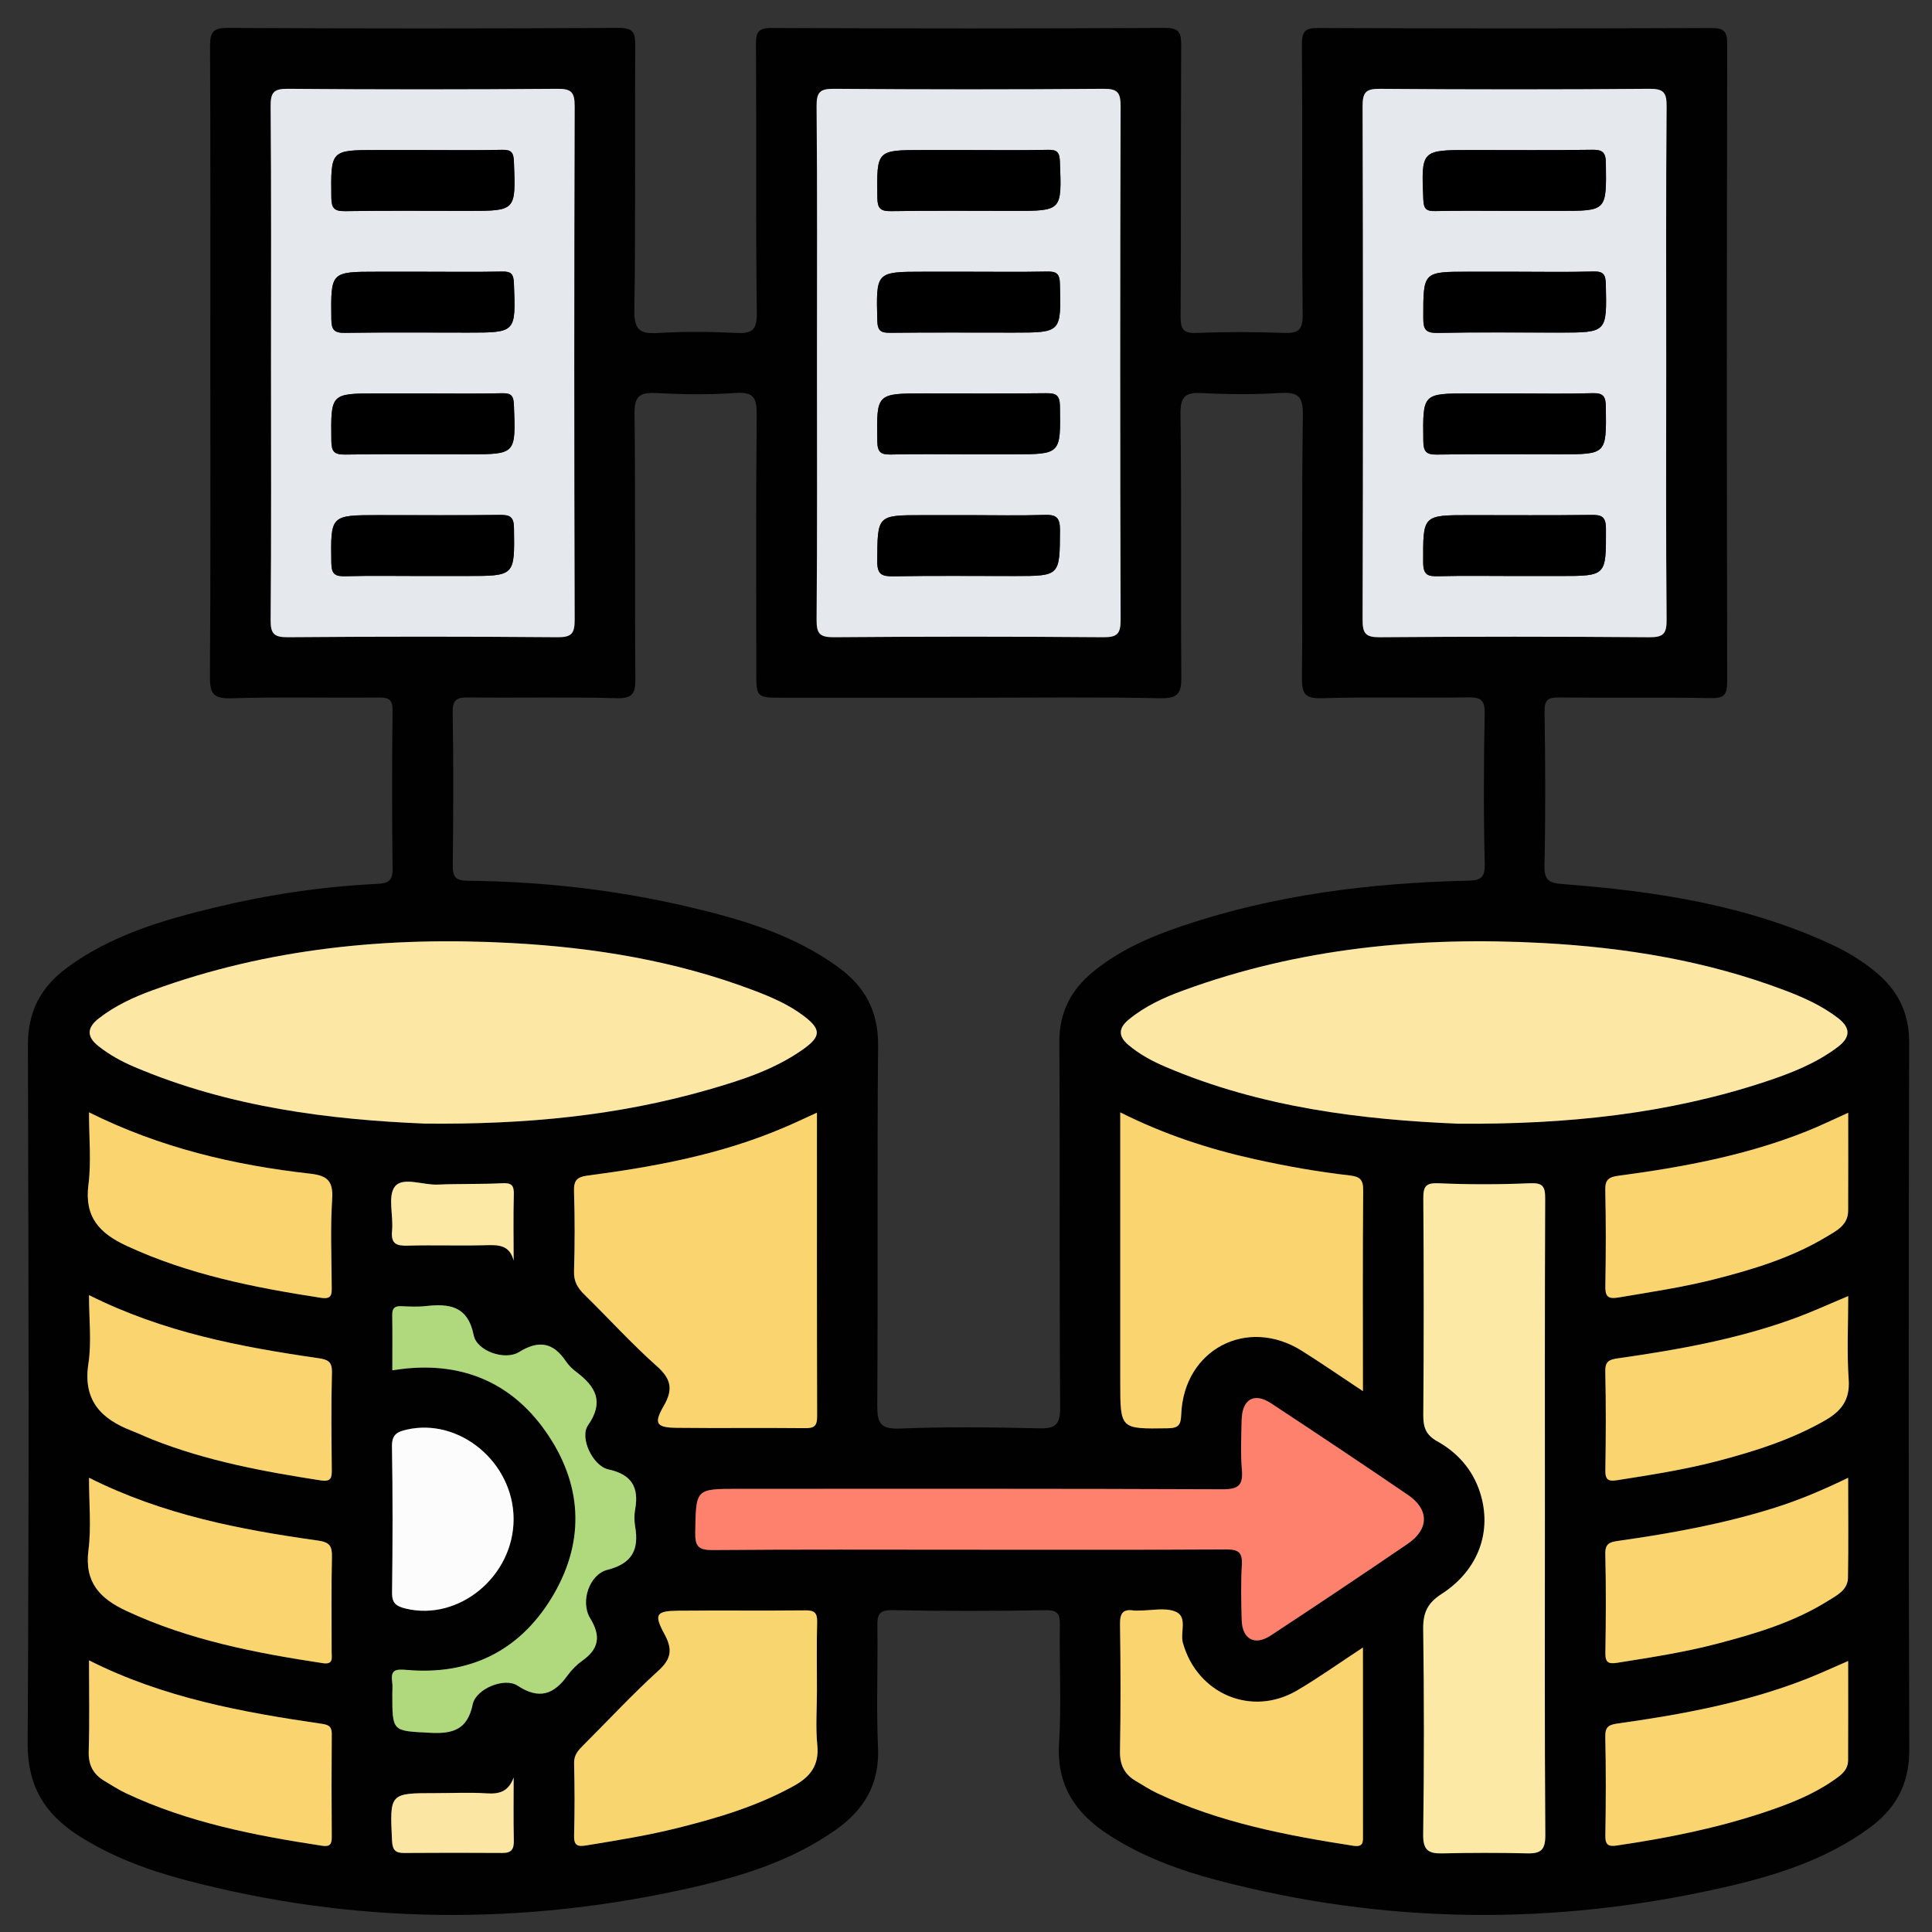
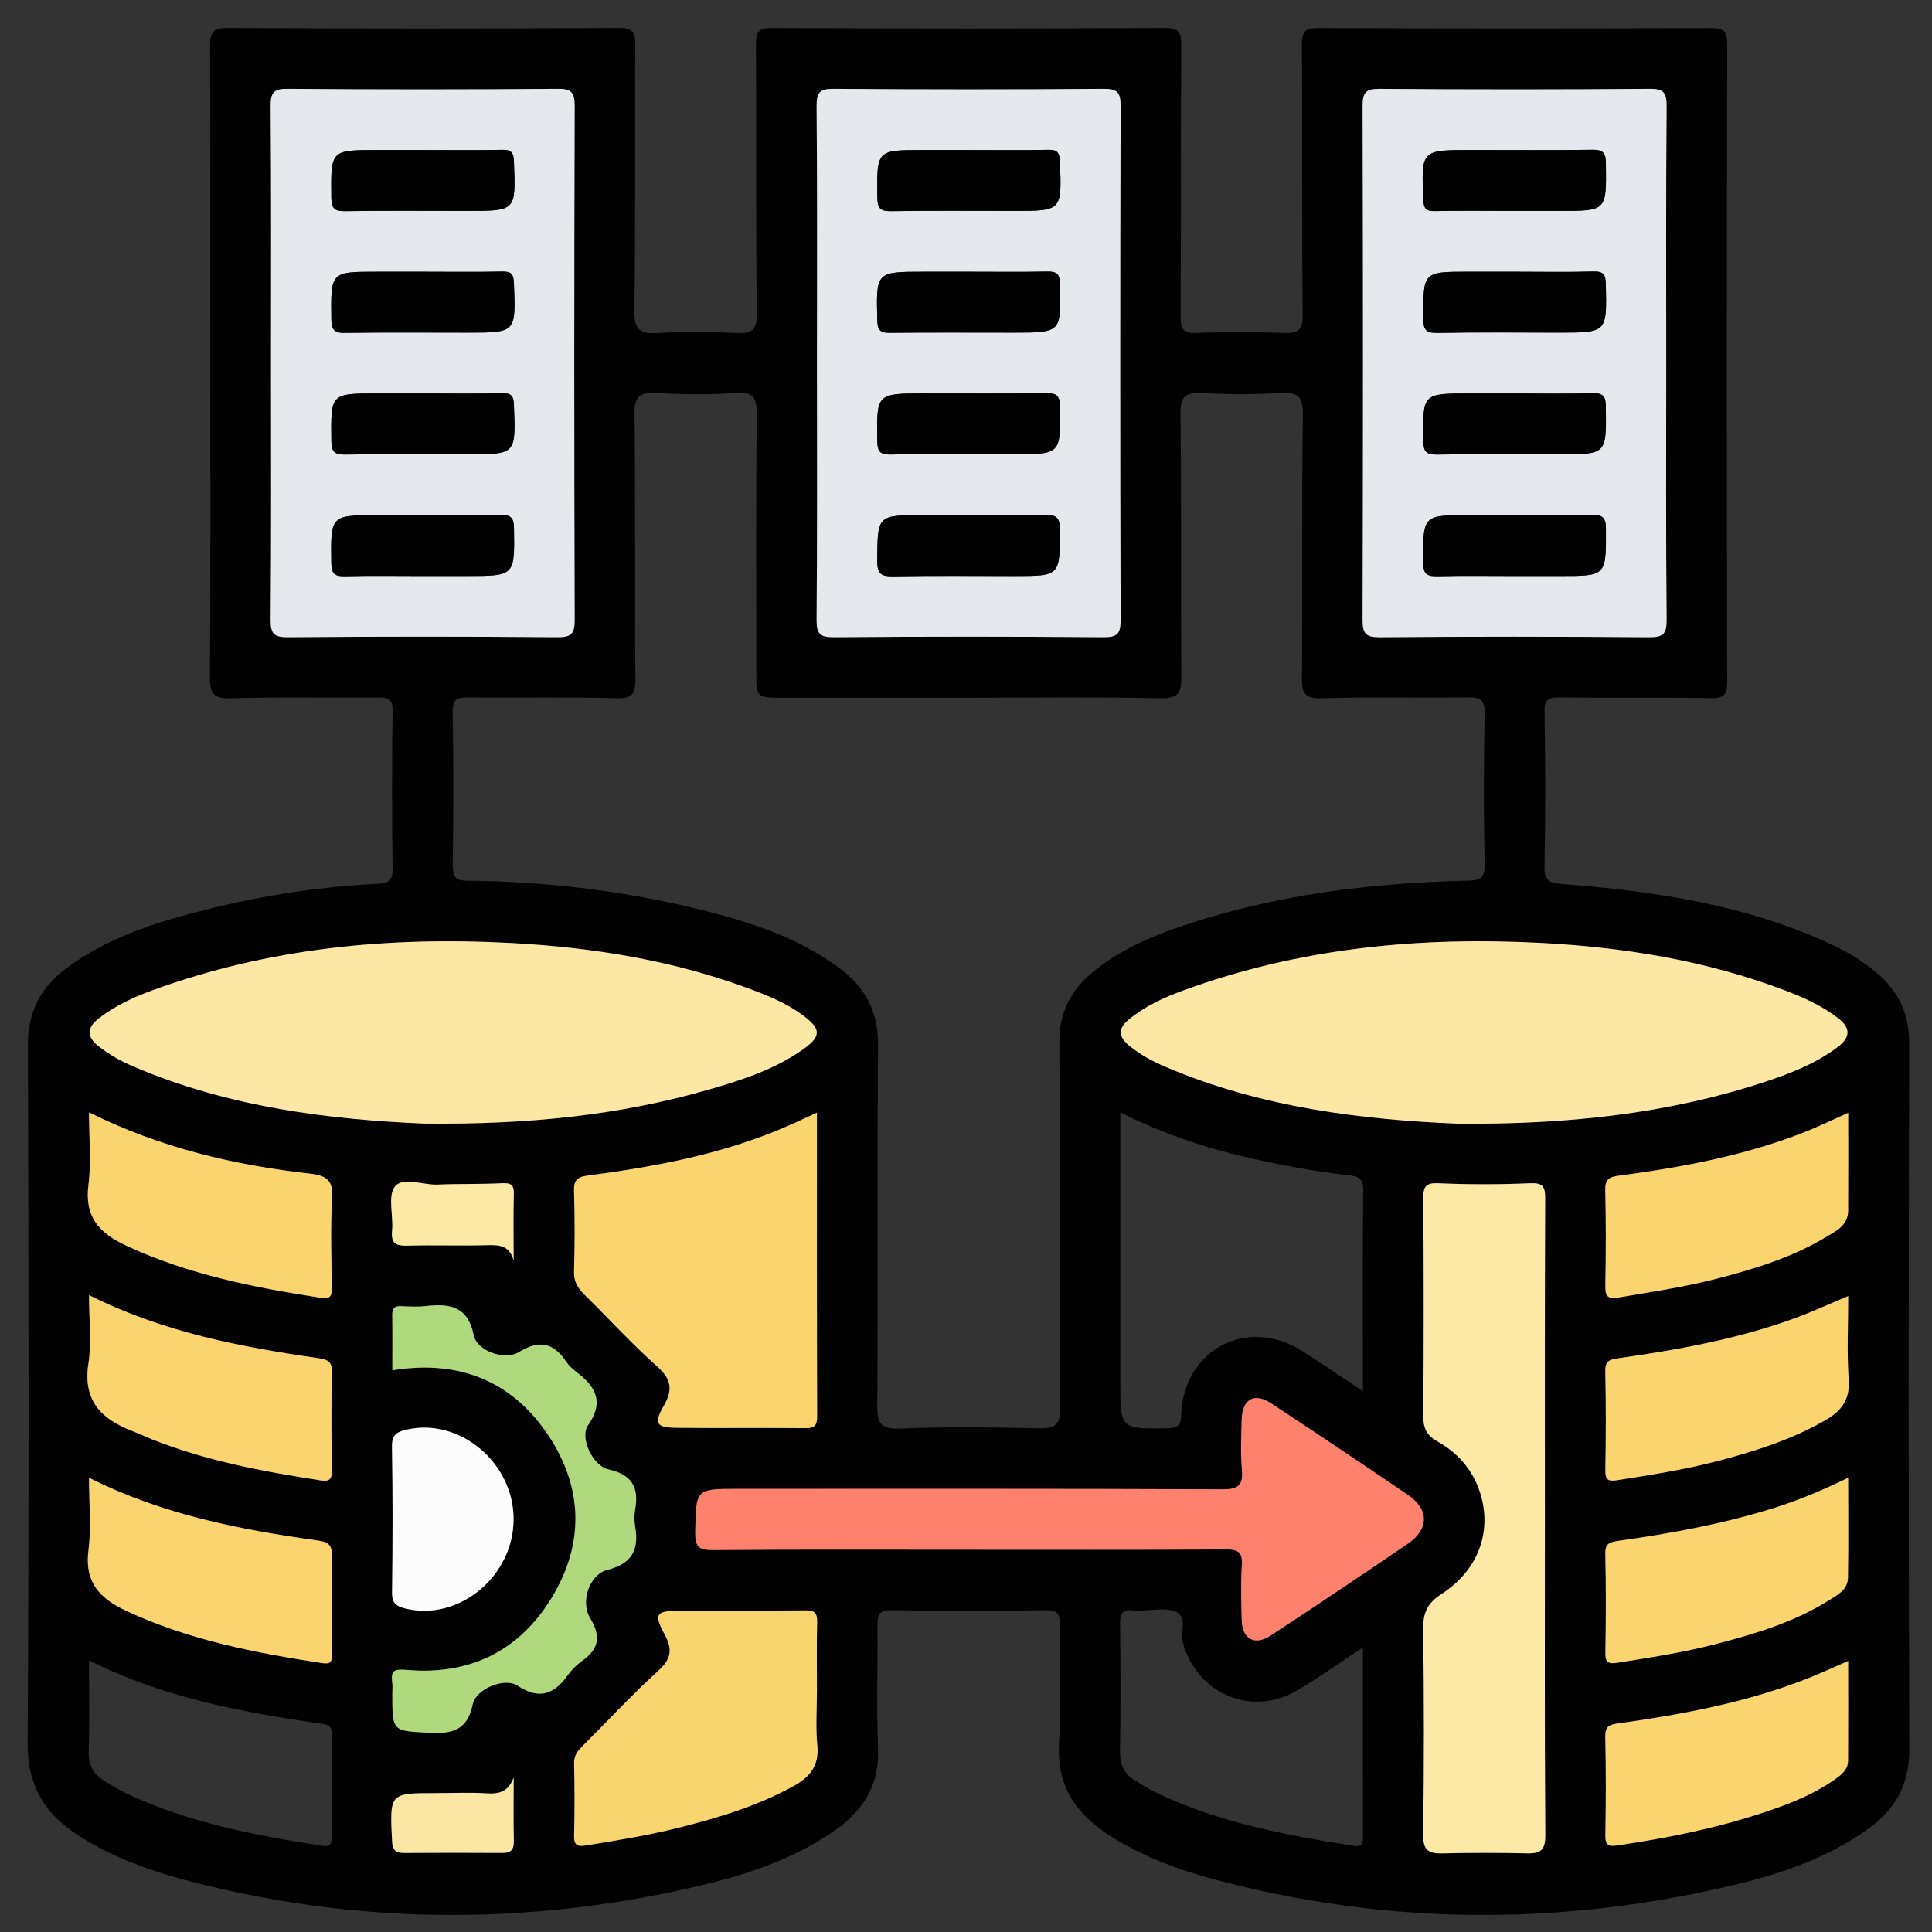
<svg xmlns="http://www.w3.org/2000/svg" version="1.1" id="Layer_1" x="0px" y="0px" width="85px" height="85px" viewBox="0 0 85 85" xml:space="preserve">
  <rect x="0" y="0" width="85" height="85" fill="#333333" stroke="none" />
  <g id="Layer_1_1_" display="none">
    <path display="inline" fill="#030303" d="M42.807,4.472c11.269,0,22.541,0.083,33.808-0.04c4.668-0.05,8.201,3.523,8.171,8.15   c-0.093,14.03-0.03,28.062-0.036,42.092c-0.001,3.911-2.402,6.93-6.115,7.725c-0.722,0.156-1.455,0.145-2.188,0.145   c-6.227,0.003-12.452,0.01-18.68-0.011c-0.635-0.003-0.882,0.114-0.861,0.821c0.055,1.886,0.041,3.774,0.005,5.662   c-0.011,0.575,0.123,0.764,0.731,0.756c2.535-0.035,5.072-0.043,7.606-0.002c2.024,0.033,3.799,0.73,5.179,2.269   c0.86,0.957,1.315,2.081,1.313,3.38c-0.003,1.268,0.003,2.536-0.001,3.805c-0.004,1.284-0.434,1.723-1.721,1.723   c-10.113,0.003-20.229,0-30.343,0c-7.945,0-15.89,0.002-23.835,0c-1.569,0-1.926-0.359-1.928-1.938c0-0.986,0-1.973,0-2.959   c0-3.25,1.911-5.523,5.111-6.137c1.094-0.208,2.189-0.146,3.286-0.152c1.888-0.013,3.776-0.037,5.662,0.014   c0.662,0.021,0.786-0.191,0.773-0.801c-0.04-1.859-0.05-3.722,0.003-5.578c0.021-0.731-0.233-0.865-0.905-0.863   c-6.311,0.023-12.622,0.006-18.933,0.018c-3.29,0.008-5.734-1.385-7.253-4.318c-0.511-0.987-0.75-2.061-0.75-3.174   c-0.003-14.37-0.021-28.738,0.01-43.106c0.009-4.264,3.414-7.468,7.826-7.472C20.098,4.464,31.452,4.472,42.807,4.472z    M74.936,42.17c-1.028,0.671-1.494,1.51-0.854,2.717c0.128,0.24,0.154,0.535,0.217,0.807c0.08,0.351,0.286,0.531,0.649,0.523   c1.06,0.271,2.118,0.547,3.18,0.819c1.106,0.296,2.214,0.595,3.322,0.888c0.353,0.094,0.618,0.137,0.601-0.416   c-0.041-1.316-0.031-2.638-0.002-3.955c0.01-0.432-0.166-0.585-0.546-0.673c-1.116-0.26-2.226-0.543-3.338-0.817   c-0.531-0.146-1.083-0.241-1.589-0.447C75.837,41.315,75.316,41.498,74.936,42.17z M80.848,39.854   c0.037,0.02,0.075,0.039,0.114,0.058c-0.017-0.042-0.034-0.083-0.051-0.125c-0.06-0.124-0.103-0.262-0.183-0.37   c-2.58-3.447-7.889-3.564-10.852-0.207c-0.59,0.668-1.182,0.963-2.061,0.733c-5.573-1.457-11.15-2.902-16.729-4.34   c-0.768-0.198-1.188-0.633-1.341-1.429c-0.646-3.31-3.31-5.64-6.655-5.796c-1.201-0.056-2.37,0.157-3.539,0.887   c1.757,0.452,3.354,0.897,4.968,1.264c0.906,0.206,1.41,0.689,1.625,1.59c0.287,1.202,0.631,2.391,0.98,3.577   c0.182,0.612,0.033,1.105-0.393,1.543c-0.941,0.97-1.887,1.936-2.826,2.907c-0.477,0.493-1.017,0.624-1.689,0.435   c-1.353-0.379-2.715-0.724-4.083-1.045c-0.324-0.076-0.655-0.3-1.094-0.127c0.127,0.184,0.211,0.325,0.315,0.45   c2.805,3.407,7.819,3.493,10.793,0.141c0.645-0.726,1.271-0.942,2.22-0.69c5.403,1.437,10.815,2.847,16.239,4.209   c1.007,0.254,1.539,0.721,1.733,1.756c0.356,1.889,1.433,3.345,3.024,4.401c2.127,1.416,5.152,1.554,6.932,0.337   c-0.248-0.279-0.609-0.269-0.923-0.353c-1.356-0.362-2.718-0.711-4.084-1.038c-0.698-0.168-1.144-0.551-1.333-1.251   c-0.338-1.247-0.7-2.488-1.039-3.735c-0.191-0.706-0.05-1.314,0.503-1.846c0.833-0.799,1.657-1.611,2.425-2.471   c0.641-0.716,1.328-0.907,2.258-0.643C77.672,39.123,79.232,39.597,80.848,39.854z M71.443,52.832   c-0.848-0.587-1.752-0.85-2.815-0.828c-3.257,0.059-6.517,0.061-9.772-0.003c-0.922-0.019-1.551,0.265-2.023,1.006   c-0.657,0.611-1.38,0.72-2.145,0.233c-1.453-0.924-2.764-0.811-4.408-0.139c-1.754,0.717-2.855,1.61-3.25,3.439   c-0.166,0.773-0.735,1.168-1.543,1.168c-1.771,0.002-3.543,0.002-5.315,0c-0.764-0.001-1.273-0.366-1.532-1.085   c-0.114-0.317-0.284-0.62-0.35-0.944c-0.254-1.253-0.949-2.021-2.247-2.209c-0.243-0.035-0.501-0.137-0.697-0.283   c-1.479-1.104-2.923-0.855-4.375,0.054c-0.766,0.479-1.487,0.379-2.144-0.234c-0.472-0.745-1.102-1.046-2.026-1.006   c-1.852,0.08-3.709,0.021-5.564,0.024c-4.58,0.009-9.161,0.021-13.741,0.031c-1.038-0.231-1.361-0.591-1.361-1.595   C6.129,37.644,6.128,24.824,6.136,12.005c0-1.399,0.862-2.254,2.25-2.313C8.583,9.683,8.78,9.688,8.977,9.688   c22.568,0,45.134,0,67.705,0c0.281,0,0.563-0.004,0.844,0.021c1.107,0.103,1.912,0.931,1.99,2.044   c0.02,0.281,0.01,0.563,0.01,0.845c0,7.241,0,14.481,0.007,21.722c0,0.31-0.146,0.677,0.284,0.877   c0.785,0.365,1.439,0.938,2.221,1.531c0-0.281,0-0.44,0-0.6c0-7.974,0.008-15.947-0.004-23.92c-0.004-2.98-2.066-5.029-5.059-5.03   c-22.767-0.006-45.531-0.006-68.295,0C5.654,7.181,3.618,9.25,3.61,12.293c-0.008,3.156-0.002,6.311-0.002,9.467   c0,10.96,0.006,21.92-0.006,32.879c-0.002,1.518,0.449,2.82,1.55,3.873c1.112,1.066,2.479,1.317,3.97,1.316   c22.455-0.014,44.911-0.01,67.366-0.01c0.31,0,0.619-0.004,0.93-0.021c2.211-0.108,4.032-1.612,4.475-3.794   c0.342-1.684,0.078-3.395,0.15-5.234C78.824,53.631,75.311,54.195,71.443,52.832z M74.945,34.031   c0.308,0.015,0.627-0.016,0.922,0.054c0.855,0.204,0.976-0.165,0.972-0.946c-0.034-6.354-0.019-12.709-0.019-19.064   c0-1.797,0-1.797-1.872-1.635c-0.169-0.015-0.335-0.044-0.503-0.044c-21.631-0.002-43.263,0.001-64.895-0.016   c-0.608,0-0.729,0.175-0.728,0.75c0.017,11.802,0.02,23.604-0.006,35.405c-0.001,0.705,0.233,0.802,0.849,0.799   c4.844-0.021,9.689-0.012,14.534-0.012c0.269,0,0.537,0,0.967,0c-0.768-0.805-0.59-1.563-0.155-2.262   c0.853-1.365,0.727-2.57,0.132-4.112c-0.715-1.852-1.674-3.013-3.592-3.436c-0.753-0.166-1.068-0.736-1.059-1.518   c0.021-1.662,0.005-3.323,0.006-4.985c0.001-1.238,0.155-1.615,1.328-1.917c1.692-0.437,2.481-1.452,3.196-3.057   c0.773-1.735,0.805-3.118-0.13-4.655c-0.489-0.804-0.248-1.476,0.405-2.103c1.138-1.091,2.236-2.224,3.353-3.339   c0.917-0.916,1.249-1.059,2.363-0.427c1.477,0.838,2.726,0.743,4.346,0.105c1.782-0.702,2.845-1.629,3.262-3.439   c0.199-0.863,0.836-1.189,1.712-1.175c1.548,0.027,3.098,0.007,4.646,0.007c1.457,0,1.775,0.124,2.166,1.48   c0.442,1.54,1.338,2.305,2.832,2.987c1.822,0.833,3.311,0.928,4.961-0.115c0.65-0.41,1.287-0.222,1.828,0.331   c0.905,0.927,1.825,1.839,2.748,2.75c1.911,1.888,1.873,1.699,0.727,4.084c-0.419,0.874-0.572,1.615,0.011,2.481   c0.37,0.548,0.657,1.205,0.782,1.852c0.205,1.044,0.806,1.515,1.768,1.842c2.661,0.903,2.346,0.848,2.357,3.405   c0.004,0.758-0.247,1.707,0.113,2.224c0.392,0.564,1.433,0.473,2.18,0.703c0.025,0.008,0.053,0.018,0.079,0.028   c0.323,0.131,0.569,0.053,0.825-0.2C70.182,35.062,72.412,34.192,74.945,34.031z M28.872,35.802   c-0.384-7.415,5.85-14.176,13.27-14.392c7.521-0.219,13.526,4.876,14.538,12.356c0.051,0.375,0.184,0.542,0.524,0.628   c1.553,0.393,3.104,0.795,4.653,1.2c0.383,0.1,0.592,0.101,0.604-0.429c0.043-1.681,0.069-1.681-1.526-2.302   c-0.262-0.102-0.518-0.222-0.785-0.305c-0.649-0.203-1.035-0.629-1.196-1.291c-0.392-1.594-1.022-3.091-1.874-4.496   c-0.318-0.524-0.33-1.057-0.063-1.607c0.172-0.354,0.321-0.717,0.481-1.077c0.563-1.26,0.565-1.263-0.406-2.227   c-0.558-0.555-1.046-1.376-1.714-1.571c-0.721-0.211-1.49,0.494-2.225,0.823c-0.687,0.308-1.271,0.292-1.907-0.106   c-1.101-0.689-2.274-1.287-3.54-1.542c-1.326-0.268-2.115-0.93-2.391-2.239c-0.034-0.162-0.146-0.31-0.176-0.472   c-0.168-0.87-0.664-1.171-1.549-1.069c-0.859,0.099-1.88-0.213-2.564,0.152c-0.661,0.354-0.703,1.461-1.011,2.238   c-0.252,0.637-0.655,1.001-1.322,1.157c-0.987,0.23-1.962,0.541-2.853,1.019c-2.883,1.548-1.911,1.406-5.009,0.099   c-0.406-0.171-0.671-0.167-0.946,0.18c-0.173,0.219-0.398,0.397-0.594,0.6c-0.548,0.563-1.422,1.067-1.547,1.714   c-0.124,0.638,0.483,1.436,0.82,2.14c0.334,0.699,0.313,1.323-0.105,1.989c-0.673,1.076-1.271,2.223-1.501,3.464   c-0.261,1.414-1.067,2.091-2.37,2.493c-1.407,0.433-1.39,0.504-1.383,1.952c0.004,0.787-0.25,1.764,0.121,2.307   c0.369,0.541,1.362,0.688,2.107,0.931c0.758,0.247,1.151,0.742,1.317,1.491c0.232,1.047,0.506,2.131,1.123,2.981   c1.118,1.539,1.053,2.987,0.071,4.498c-0.367,0.563-0.319,1.021,0.257,1.407c0.137,0.093,0.237,0.24,0.362,0.354   c0.6,0.545,1.05,1.491,1.784,1.58c0.679,0.082,1.458-0.48,2.158-0.828c0.678-0.338,1.277-0.304,1.906,0.101   c0.806,0.519,1.659,1.056,2.582,1.216c2.109,0.361,3.345,1.505,3.743,3.588c0.078,0.408,0.328,0.521,0.729,0.51   c0.816-0.027,1.639-0.058,2.449,0.006c0.662,0.054,0.958-0.209,1.131-0.813c0.16-0.564,0.438-1.096,0.633-1.65   c0.193-0.556,0.562-0.904,1.122-1.039c1.653-0.396,3.199-1.055,4.654-1.927c0.474-0.282,0.938-0.295,1.451-0.103   c0.853,0.322,1.704,1.193,2.526,0.896c0.791-0.285,1.316-1.265,2.019-1.869c0.511-0.438,0.573-0.812,0.278-1.425   c-0.369-0.772-1.064-1.556-0.85-2.415c0.225-0.895-0.206-0.964-0.798-1.089c-0.304-0.063-0.619-0.103-0.899-0.224   c-0.558-0.242-0.869-0.075-1.246,0.408c-2.629,3.394-6.104,5.32-10.394,5.502C35.58,49.609,29.284,43.768,28.872,35.802z    M42.837,78.238c7.856,0,15.714,0.005,23.572-0.008c0.858-0.002,2.01,0.379,2.493-0.174c0.424-0.483,0.103-1.607,0.137-2.447   c0.041-0.998-0.413-1.729-1.189-2.289c-0.901-0.65-1.928-0.862-3.025-0.862c-14.672,0.005-29.345,0.004-44.017,0.004   c-0.226,0-0.451-0.002-0.675,0.017c-2.325,0.191-3.51,1.459-3.51,3.748c0,0.338,0.051,0.687-0.01,1.012   c-0.168,0.904,0.253,1.021,1.05,1.019C26.053,78.229,34.445,78.238,42.837,78.238z M42.756,69.755   c3.547,0,7.096-0.009,10.645,0.011c0.548,0.002,0.801-0.092,0.787-0.729c-0.043-1.913-0.039-3.83-0.004-5.743   c0.012-0.62-0.238-0.761-0.791-0.76c-7.098,0.01-14.192,0.011-21.29-0.004c-0.522,0-0.676,0.166-0.669,0.679   c0.025,1.942,0.036,3.886-0.005,5.828c-0.012,0.616,0.199,0.735,0.767,0.731C35.717,69.743,39.237,69.755,42.756,69.755z    M51.479,42.481c-0.918-0.495-1.564-0.34-2.375,0.355c-5.365,4.607-13.638,2.094-15.63-4.689c-0.187-0.637-0.344-1.272,0.176-1.829   c0.523-0.561,1.155-0.438,1.806-0.269c2.121,0.552,4.249,1.08,6.369,1.632c0.311,0.081,0.543,0.148,0.837-0.112   c1.762-1.557,1.749-1.543,1.166-3.745c-0.151-0.574-0.442-0.801-0.995-0.934c-2.103-0.508-4.196-1.057-6.287-1.612   c-1.507-0.4-1.809-1.489-0.745-2.606c4.949-5.192,13.729-3.345,16.173,3.403c0.074,0.211,0.139,0.427,0.207,0.641   c0.246,0.746,0.992,0.717,1.473,0.663c0.434-0.049,0.105-0.634,0.017-0.957c-1.271-4.605-5.249-7.93-9.894-8.291   c-4.81-0.374-9.317,2.3-11.229,6.659c-1.946,4.435-0.879,9.558,2.675,12.853C39.92,48.001,47.711,47.467,51.479,42.481z    M60.552,49.271c2.269,0,4.388,0,6.589,0c-0.58-0.953-1.072-1.862-1.317-2.875c-0.068-0.282-0.271-0.342-0.482-0.396   c-1.711-0.445-3.426-0.873-5.133-1.327c-0.515-0.136-0.563,0.084-0.403,0.468c0.283,0.672,0.577,1.338,0.896,1.994   C61.05,47.855,61.2,48.557,60.552,49.271z" />
    <path display="inline" fill="#D7EBFD" d="M74.945,34.031c-2.533,0.161-4.766,1.03-6.59,2.832c-0.256,0.253-0.502,0.332-0.824,0.2   c-0.026-0.011-0.053-0.02-0.079-0.028c-0.747-0.23-1.788-0.139-2.181-0.703c-0.359-0.518-0.108-1.466-0.112-2.224   c-0.013-2.558,0.304-2.502-2.357-3.405c-0.962-0.327-1.563-0.798-1.768-1.842c-0.125-0.647-0.412-1.304-0.782-1.852   c-0.583-0.867-0.43-1.607-0.011-2.481c1.147-2.385,1.186-2.196-0.728-4.084c-0.922-0.91-1.842-1.823-2.746-2.75   c-0.543-0.553-1.179-0.741-1.828-0.331c-1.651,1.042-3.14,0.947-4.961,0.115c-1.494-0.682-2.391-1.447-2.834-2.987   c-0.39-1.356-0.707-1.479-2.164-1.48c-1.551,0-3.1,0.021-4.647-0.007c-0.876-0.015-1.513,0.312-1.712,1.175   c-0.417,1.81-1.48,2.737-3.262,3.439c-1.62,0.638-2.869,0.733-4.346-0.105c-1.115-0.632-1.446-0.489-2.363,0.427   c-1.116,1.115-2.214,2.248-3.353,3.339c-0.653,0.627-0.895,1.298-0.405,2.103c0.935,1.538,0.903,2.92,0.13,4.655   c-0.714,1.604-1.503,2.62-3.196,3.057c-1.173,0.303-1.327,0.679-1.328,1.917c-0.001,1.662,0.014,3.324-0.006,4.985   c-0.009,0.782,0.305,1.352,1.059,1.518c1.918,0.422,2.877,1.584,3.592,3.436c0.595,1.542,0.721,2.747-0.132,4.112   c-0.435,0.697-0.613,1.457,0.155,2.262c-0.43,0-0.698,0-0.967,0c-4.844,0-9.689-0.012-14.534,0.012   c-0.616,0.003-0.85-0.094-0.849-0.799C8.843,36.733,8.84,24.931,8.823,13.129c0-0.575,0.12-0.75,0.728-0.75   c21.631,0.017,43.264,0.014,64.895,0.016c0.168,0,0.334,0.029,0.503,0.044C74.947,19.637,74.945,26.834,74.945,34.031z" />
    <path display="inline" fill="#E8EBED" d="M28.825,53.007c0.657,0.613,1.378,0.714,2.144,0.234c1.452-0.909,2.897-1.157,4.375-0.054   c0.196,0.146,0.455,0.248,0.697,0.283c1.298,0.188,1.993,0.956,2.247,2.209c0.065,0.324,0.236,0.627,0.35,0.944   c0.259,0.719,0.768,1.084,1.532,1.085c1.771,0.002,3.543,0.002,5.314,0c0.809,0,1.379-0.395,1.545-1.168   c0.394-1.829,1.494-2.723,3.248-3.439c1.646-0.672,2.957-0.785,4.408,0.139c0.766,0.484,1.487,0.378,2.146-0.233   c4.573,0.004,9.146,0.007,13.721,0.015c0.315,0,0.614-0.035,0.892-0.188c3.867,1.364,7.382,0.799,10.6-2.062   c-0.072,1.842,0.189,3.552-0.15,5.234c-0.441,2.182-2.264,3.686-4.475,3.794c-0.311,0.017-0.62,0.021-0.93,0.021   c-22.455,0-44.911-0.004-67.366,0.01c-1.49,0.001-2.858-0.25-3.97-1.316c-1.101-1.054-1.552-2.357-1.55-3.873   C3.615,43.68,3.608,32.72,3.608,21.76c0-3.156-0.006-6.311,0.002-9.467C3.618,9.25,5.654,7.181,8.678,7.18   c22.765-0.006,45.53-0.006,68.294,0c2.992,0,5.055,2.05,5.06,5.03c0.012,7.974,0.004,15.947,0.004,23.92c0,0.159,0,0.318,0,0.6   c-0.78-0.593-1.435-1.166-2.22-1.531c-0.432-0.2-0.285-0.567-0.285-0.877c-0.008-7.241-0.006-14.481-0.006-21.722   c0-0.282,0.009-0.564-0.012-0.845c-0.076-1.114-0.882-1.942-1.988-2.044c-0.28-0.026-0.563-0.021-0.846-0.021   c-22.568-0.001-45.136-0.001-67.704,0c-0.197,0-0.395-0.005-0.592,0.003c-1.388,0.059-2.249,0.914-2.25,2.313   C6.128,24.824,6.129,37.644,6.133,50.463c0,1.004,0.324,1.362,1.361,1.596c-0.106,0.771,0.311,0.967,0.993,0.965   C15.267,53.011,22.046,53.011,28.825,53.007z" />
    <path display="inline" fill="#FBDD75" d="M28.872,35.802c0.413,7.966,6.708,13.808,14.671,13.474   c4.289-0.18,7.766-2.107,10.395-5.5c0.375-0.484,0.688-0.651,1.246-0.409c0.279,0.12,0.596,0.161,0.898,0.224   c0.592,0.125,1.021,0.194,0.798,1.09c-0.216,0.858,0.479,1.641,0.851,2.414c0.295,0.613,0.23,0.985-0.279,1.426   c-0.701,0.604-1.227,1.584-2.02,1.869c-0.822,0.295-1.674-0.576-2.525-0.897c-0.514-0.192-0.979-0.181-1.451,0.103   c-1.455,0.872-3.001,1.53-4.654,1.928c-0.563,0.135-0.929,0.482-1.121,1.037c-0.195,0.557-0.474,1.086-0.634,1.651   c-0.173,0.604-0.469,0.866-1.131,0.813c-0.812-0.063-1.633-0.035-2.449-0.008c-0.4,0.014-0.651-0.101-0.729-0.509   c-0.398-2.083-1.634-3.226-3.743-3.588c-0.923-0.16-1.776-0.696-2.582-1.216c-0.629-0.403-1.228-0.438-1.906-0.102   c-0.7,0.349-1.479,0.91-2.158,0.83c-0.734-0.09-1.184-1.035-1.784-1.58c-0.125-0.113-0.225-0.262-0.362-0.354   c-0.576-0.386-0.625-0.843-0.257-1.407c0.982-1.511,1.046-2.959-0.071-4.498c-0.617-0.851-0.891-1.934-1.123-2.981   c-0.166-0.749-0.559-1.244-1.317-1.491c-0.745-0.243-1.738-0.39-2.107-0.931c-0.371-0.543-0.116-1.521-0.121-2.307   c-0.007-1.448-0.024-1.519,1.383-1.952c1.303-0.402,2.109-1.079,2.37-2.493c0.23-1.242,0.828-2.389,1.501-3.464   c0.418-0.666,0.44-1.29,0.105-1.989c-0.337-0.704-0.944-1.502-0.82-2.14c0.125-0.647,0.999-1.151,1.547-1.714   c0.196-0.202,0.421-0.38,0.594-0.6c0.275-0.347,0.54-0.351,0.946-0.18c3.098,1.307,2.126,1.449,5.009-0.099   c0.891-0.478,1.866-0.789,2.853-1.019c0.667-0.155,1.07-0.52,1.322-1.157c0.308-0.777,0.35-1.885,1.011-2.238   c0.684-0.366,1.705-0.054,2.564-0.152c0.886-0.102,1.38,0.2,1.55,1.069c0.029,0.163,0.141,0.31,0.174,0.472   c0.275,1.309,1.064,1.971,2.392,2.239c1.265,0.255,2.44,0.853,3.54,1.542c0.636,0.398,1.222,0.414,1.906,0.106   c0.733-0.329,1.505-1.034,2.226-0.823c0.668,0.195,1.156,1.016,1.714,1.571c0.973,0.964,0.969,0.967,0.406,2.227   c-0.16,0.359-0.311,0.723-0.482,1.077c-0.268,0.551-0.256,1.083,0.063,1.607c0.851,1.404,1.481,2.901,1.874,4.496   c0.16,0.662,0.547,1.087,1.197,1.291c0.268,0.083,0.522,0.203,0.785,0.305c1.596,0.622,1.568,0.621,1.525,2.302   c-0.014,0.53-0.223,0.529-0.605,0.429c-1.549-0.404-3.101-0.807-4.652-1.2c-0.342-0.086-0.475-0.253-0.525-0.628   c-1.011-7.48-7.016-12.575-14.537-12.356C34.722,21.625,28.488,28.387,28.872,35.802z" />
    <path display="inline" fill="#EBEEF0" d="M42.837,78.238c-8.393,0-16.785-0.012-25.177,0.018c-0.797,0.002-1.218-0.113-1.05-1.018   c0.061-0.326,0.01-0.674,0.01-1.012c0-2.289,1.186-3.558,3.51-3.748c0.224-0.02,0.45-0.018,0.675-0.018   c14.672,0,29.345,0.001,44.017-0.004c1.099,0,2.123,0.212,3.025,0.863c0.776,0.56,1.23,1.289,1.189,2.287   c-0.034,0.841,0.287,1.965-0.137,2.447c-0.483,0.553-1.635,0.172-2.493,0.174C58.552,78.243,50.693,78.238,42.837,78.238z" />
    <path display="inline" fill="#817481" d="M80.846,39.855c-1.611-0.258-3.174-0.732-4.738-1.177   c-0.93-0.264-1.616-0.073-2.258,0.643c-0.768,0.86-1.592,1.672-2.425,2.471c-0.553,0.531-0.694,1.14-0.503,1.845   c0.339,1.248,0.701,2.489,1.039,3.736c0.189,0.7,0.635,1.083,1.333,1.251c1.366,0.327,2.728,0.676,4.084,1.038   c0.313,0.084,0.675,0.072,0.923,0.352c-1.779,1.219-4.805,1.08-6.932-0.336c-1.594-1.058-2.668-2.514-3.023-4.4   c-0.195-1.036-0.729-1.504-1.734-1.756c-5.424-1.364-10.836-2.773-16.239-4.21c-0.947-0.252-1.575-0.036-2.22,0.69   c-2.975,3.351-7.988,3.267-10.793-0.141c-0.104-0.125-0.188-0.266-0.315-0.45c0.438-0.173,0.77,0.052,1.094,0.127   c1.368,0.321,2.731,0.666,4.083,1.045c0.673,0.189,1.212,0.058,1.689-0.435c0.939-0.971,1.885-1.937,2.826-2.907   c0.426-0.438,0.572-0.932,0.393-1.543c-0.352-1.186-0.693-2.375-0.98-3.577c-0.215-0.901-0.719-1.385-1.625-1.59   c-1.614-0.367-3.21-0.812-4.968-1.264c1.169-0.73,2.338-0.943,3.539-0.887c3.346,0.157,6.012,2.487,6.655,5.796   c0.153,0.795,0.573,1.23,1.341,1.429c5.577,1.438,11.154,2.883,16.729,4.34c0.879,0.23,1.471-0.064,2.061-0.733   c2.963-3.358,8.271-3.24,10.852,0.207c0.08,0.108,0.123,0.246,0.183,0.37C80.891,39.81,80.867,39.832,80.846,39.855z" />
    <path display="inline" fill="#A499A4" d="M42.756,69.755c-3.52,0-7.04-0.012-10.56,0.013c-0.568,0.004-0.779-0.115-0.767-0.73   c0.041-1.941,0.03-3.887,0.005-5.828c-0.006-0.514,0.147-0.68,0.669-0.678c7.096,0.014,14.192,0.013,21.29,0.003   c0.553-0.001,0.803,0.14,0.791,0.76c-0.035,1.913-0.039,3.83,0.004,5.743c0.014,0.638-0.239,0.73-0.787,0.729   C49.854,69.746,46.305,69.755,42.756,69.755z" />
    <path display="inline" fill="#E7E9EB" d="M51.479,42.481c-3.768,4.985-11.559,5.52-16.257,1.162   c-3.554-3.295-4.621-8.417-2.675-12.854c1.912-4.359,6.421-7.033,11.229-6.659c4.645,0.361,8.623,3.686,9.894,8.291   c0.09,0.322,0.417,0.908-0.017,0.957c-0.479,0.054-1.227,0.083-1.473-0.663c-0.068-0.213-0.133-0.43-0.207-0.641   c-2.443-6.748-11.225-8.595-16.173-3.403c-1.064,1.117-0.762,2.207,0.745,2.606c2.091,0.555,4.184,1.104,6.287,1.612   c0.552,0.133,0.843,0.36,0.995,0.934c0.583,2.202,0.596,2.188-1.166,3.745c-0.294,0.26-0.526,0.193-0.837,0.112   c-2.121-0.553-4.248-1.081-6.369-1.632c-0.65-0.169-1.283-0.292-1.806,0.269c-0.52,0.556-0.363,1.191-0.176,1.829   c1.993,6.784,10.265,9.297,15.63,4.689C49.913,42.141,50.561,41.986,51.479,42.481z" />
    <path display="inline" fill="#C3E1FE" d="M74.945,34.031c0-7.197,0.002-14.394,0.003-21.591c1.872-0.162,1.872-0.162,1.872,1.635   c0,6.355-0.016,12.71,0.019,19.064c0.004,0.781-0.114,1.149-0.972,0.946C75.572,34.015,75.253,34.046,74.945,34.031z" />
    <path display="inline" fill="#D4E8FA" d="M60.552,49.271c0.648-0.715,0.498-1.416,0.147-2.138   c-0.318-0.655-0.612-1.323-0.896-1.995c-0.16-0.383-0.109-0.603,0.403-0.467c1.707,0.454,3.422,0.883,5.133,1.327   c0.212,0.056,0.414,0.114,0.481,0.397c0.246,1.012,0.738,1.922,1.318,2.875C64.939,49.271,62.82,49.271,60.552,49.271z" />
    <path display="inline" fill="#D2E4F3" d="M28.825,53.007c-6.779,0.004-13.559,0.004-20.338,0.017   c-0.683,0.002-1.099-0.194-0.993-0.965c4.58-0.012,9.161-0.023,13.741-0.033c1.855-0.004,3.712,0.057,5.564-0.023   C27.724,51.961,28.353,52.262,28.825,53.007z" />
    <path display="inline" fill="#E6E9EC" d="M78.164,42.063c1.111,0.274,2.223,0.557,3.338,0.817c0.38,0.088,0.557,0.242,0.546,0.673   c-0.03,1.317-0.039,2.639,0.002,3.955c0.019,0.553-0.248,0.51-0.601,0.416c-1.108-0.293-2.215-0.592-3.322-0.888   C78.141,45.379,78.15,43.721,78.164,42.063z" />
    <path display="inline" fill="#C2DFFB" d="M78.164,42.063c-0.014,1.658-0.023,3.315-0.037,4.974c-1.061-0.273-2.12-0.547-3.18-0.819   c-0.004-1.35-0.008-2.698-0.012-4.047c0.381-0.673,0.9-0.855,1.64-0.554C77.081,41.822,77.633,41.918,78.164,42.063z" />
    <path display="inline" fill="#D2E4F3" d="M71.443,52.832c-0.277,0.154-0.576,0.189-0.893,0.188   c-4.574-0.008-9.146-0.01-13.721-0.014c0.473-0.742,1.102-1.023,2.023-1.006c3.256,0.063,6.517,0.063,9.772,0.003   C69.691,51.982,70.598,52.245,71.443,52.832z" />
    <path display="inline" fill="#D3E6F8" d="M74.936,42.17c0.004,1.35,0.008,2.698,0.013,4.047c-0.363,0.008-0.569-0.174-0.649-0.523   c-0.063-0.271-0.089-0.565-0.217-0.807C73.441,43.682,73.906,42.841,74.936,42.17z" />
-     <path display="inline" fill="#817481" d="M80.911,39.788c0.017,0.042,0.034,0.083,0.051,0.125c-0.039-0.02-0.077-0.039-0.114-0.058   C80.867,39.832,80.891,39.81,80.911,39.788z" />
  </g>
  <path fill-rule="evenodd" clip-rule="evenodd" fill="#010101" d="M9.253,15.953c0-4.63,0.01-9.259-0.012-13.888  C9.239,1.46,9.325,1.222,10.024,1.227c5.726,0.033,11.453,0.032,17.179,0c0.663-0.004,0.75,0.206,0.746,0.792  c-0.026,3.877,0.021,7.753-0.04,11.629c-0.014,0.89,0.261,1.049,1.051,1.002c1.135-0.068,2.28-0.059,3.417-0.002  c0.691,0.035,0.929-0.099,0.919-0.876c-0.05-3.931-0.011-7.864-0.037-11.796c-0.003-0.56,0.095-0.748,0.706-0.746  c5.755,0.026,11.51,0.03,17.264-0.003c0.68-0.004,0.741,0.227,0.738,0.799c-0.022,3.96,0,7.919-0.025,11.879  c-0.003,0.562,0.099,0.77,0.709,0.744c1.276-0.053,2.559-0.049,3.835-0.002c0.626,0.023,0.832-0.116,0.825-0.797  c-0.037-3.959-0.006-7.92-0.032-11.88c-0.003-0.567,0.111-0.741,0.713-0.739c5.754,0.025,11.509,0.024,17.264,0.002  c0.566-0.003,0.736,0.111,0.735,0.714c-0.021,9.342-0.021,18.685-0.002,28.027c0.001,0.568-0.108,0.75-0.712,0.74  c-2.223-0.041-4.447-0.001-6.671-0.028c-0.498-0.006-0.659,0.094-0.651,0.631c0.034,2.258,0.044,4.519-0.004,6.776  c-0.013,0.655,0.224,0.759,0.798,0.803c4.082,0.31,8.104,0.919,11.866,2.673c0.684,0.318,1.32,0.71,1.901,1.19  c0.974,0.804,1.484,1.792,1.479,3.113c-0.024,10.373-0.028,20.748,0.005,31.121c0.004,1.492-0.587,2.565-1.73,3.411  c-1.92,1.417-4.148,2.111-6.423,2.631c-7.472,1.705-14.932,1.634-22.351-0.329c-1.636-0.434-3.223-1.022-4.666-1.945  c-1.489-0.953-2.354-2.185-2.236-4.07c0.108-1.722,0.007-3.458,0.034-5.186c0.008-0.485-0.072-0.671-0.621-0.661  c-2.25,0.036-4.502,0.041-6.754-0.003c-0.597-0.01-0.659,0.218-0.652,0.715c0.025,1.785-0.05,3.572,0.028,5.354  c0.07,1.601-0.626,2.724-1.862,3.597c-1.897,1.339-4.07,2.023-6.291,2.53c-7.472,1.702-14.932,1.633-22.351-0.33  c-1.635-0.434-3.222-1.022-4.666-1.945c-1.49-0.952-2.254-2.188-2.243-4.068c0.062-10.234,0.045-20.47,0.011-30.704  c-0.005-1.49,0.574-2.567,1.72-3.413c1.945-1.434,4.209-2.095,6.504-2.65c2.352-0.568,4.742-0.924,7.161-1.041  c0.483-0.024,0.667-0.144,0.66-0.674c-0.031-2.314-0.029-4.629-0.001-6.943c0.006-0.501-0.169-0.583-0.615-0.579  c-2.168,0.021-4.337-0.034-6.504,0.032c-0.8,0.024-0.92-0.246-0.916-0.963C9.269,25.155,9.253,20.554,9.253,15.953z M42.635,30.697  c-2.724,0-5.448,0-8.172,0c-1.189,0-1.189,0-1.189-1.152c0-3.764-0.018-7.529,0.017-11.292c0.006-0.715-0.109-1.02-0.916-0.963  c-1.162,0.082-2.335,0.063-3.5,0.005c-0.719-0.037-0.97,0.119-0.959,0.918c0.048,3.875,0.005,7.752,0.038,11.627  c0.005,0.663-0.104,0.896-0.833,0.877c-2.167-0.058-4.336-0.006-6.504-0.032c-0.512-0.006-0.711,0.084-0.701,0.665  c0.038,2.229,0.031,4.461,0.004,6.692c-0.006,0.517,0.093,0.702,0.664,0.708c3.286,0.032,6.54,0.4,9.742,1.155  c2.327,0.549,4.615,1.223,6.583,2.669c1.146,0.844,1.736,1.923,1.723,3.413c-0.046,5.27-0.001,10.54-0.036,15.811  c-0.005,0.787,0.108,1.09,1,1.053c2.026-0.085,4.059-0.057,6.086-0.011c0.717,0.018,0.967-0.118,0.961-0.917  c-0.043-5.355-0.003-10.709-0.036-16.063c-0.01-1.319,0.511-2.309,1.487-3.108c1.179-0.966,2.553-1.555,3.979-2.034  c4.04-1.356,8.218-1.869,12.454-1.971c0.565-0.014,0.813-0.066,0.796-0.749c-0.056-2.202-0.045-4.405-0.004-6.608  c0.012-0.616-0.189-0.716-0.745-0.708c-2.14,0.033-4.281-0.03-6.42,0.037c-0.779,0.025-0.879-0.235-0.874-0.922  c0.033-3.847-0.015-7.697,0.04-11.544c0.013-0.843-0.235-1.009-1.005-0.962c-1.136,0.07-2.28,0.061-3.417,0.003  c-0.717-0.037-0.972,0.114-0.961,0.917c0.049,3.848,0.004,7.696,0.037,11.544c0.007,0.717-0.114,0.98-0.915,0.964  C48.251,30.661,45.442,30.697,42.635,30.697z M11.923,15.973c0,3.765,0.017,7.528-0.017,11.291c-0.006,0.629,0.15,0.776,0.771,0.771  c3.946-0.031,7.893-0.032,11.839,0c0.63,0.005,0.768-0.157,0.766-0.775c-0.023-7.527-0.024-15.055,0-22.583  c0.002-0.628-0.15-0.776-0.771-0.77c-3.946,0.031-7.893,0.032-11.839,0c-0.63-0.006-0.771,0.156-0.766,0.775  C11.939,8.445,11.923,12.21,11.923,15.973z M35.943,15.886c0,3.792,0.016,7.583-0.016,11.374c-0.005,0.621,0.137,0.781,0.766,0.775  c3.946-0.033,7.894-0.032,11.839,0c0.622,0.005,0.772-0.144,0.77-0.771c-0.023-7.527-0.023-15.055,0-22.583  c0.002-0.619-0.137-0.78-0.766-0.774c-3.946,0.033-7.893,0.032-11.838,0c-0.622-0.006-0.777,0.143-0.771,0.771  C35.96,8.414,35.943,12.15,35.943,15.886z M73.307,16.057c0-3.791-0.015-7.583,0.016-11.375c0.005-0.619-0.135-0.782-0.766-0.776  c-3.945,0.034-7.892,0.033-11.839,0.001c-0.619-0.005-0.772,0.142-0.771,0.77c0.024,7.527,0.023,15.055,0,22.582  c-0.001,0.619,0.135,0.781,0.766,0.776c3.945-0.033,7.894-0.032,11.839,0c0.62,0.005,0.776-0.141,0.771-0.771  C73.289,23.529,73.307,19.793,73.307,16.057z M18.683,49.433c4.479,0.048,8.524-0.353,12.477-1.49  c1.465-0.422,2.921-0.888,4.183-1.785c0.789-0.56,0.784-0.881,0.024-1.456c-0.669-0.509-1.436-0.837-2.213-1.131  c-3.433-1.301-7.009-1.885-10.651-2.081c-5.395-0.292-10.695,0.215-15.81,2.085c-0.834,0.305-1.638,0.68-2.347,1.231  c-0.512,0.398-0.548,0.795-0.021,1.214c0.483,0.383,1.016,0.676,1.578,0.916C10.108,48.727,14.551,49.262,18.683,49.433z   M64.155,49.438c4.778,0.037,9.202-0.428,13.492-1.842c1.132-0.374,2.242-0.805,3.209-1.535c0.559-0.423,0.572-0.837,0.013-1.269  c-0.713-0.548-1.521-0.91-2.352-1.224c-3.432-1.301-7.01-1.884-10.651-2.08c-5.395-0.291-10.695,0.215-15.809,2.088  c-0.86,0.314-1.692,0.695-2.408,1.289c-0.439,0.365-0.454,0.726-0.01,1.102c0.492,0.417,1.053,0.718,1.641,0.969  C55.485,48.73,59.928,49.262,64.155,49.438z M67.969,66.771c0-4.684-0.008-9.367,0.012-14.049c0.003-0.541-0.119-0.69-0.684-0.664  c-1.331,0.057-2.668,0.059-3.999,0c-0.576-0.026-0.681,0.143-0.678,0.674c0.023,3.177,0.024,6.354-0.001,9.531  c-0.004,0.532,0.116,0.868,0.604,1.141c0.899,0.501,1.563,1.244,1.889,2.246c0.553,1.705-0.058,3.428-1.69,4.479  c-0.621,0.399-0.815,0.825-0.807,1.543c0.041,3.009,0.042,6.021-0.001,9.031c-0.01,0.686,0.222,0.852,0.839,0.837  c1.248-0.029,2.499-0.03,3.749-0.001c0.601,0.015,0.789-0.166,0.785-0.805C67.954,76.081,67.969,71.426,67.969,66.771z   M42.527,68.18c3.804,0,7.609,0.011,11.414-0.011c0.529-0.004,0.731,0.115,0.696,0.681c-0.049,0.806-0.03,1.616-0.007,2.424  c0.024,0.846,0.572,1.145,1.279,0.68c2.019-1.328,4.028-2.671,6.023-4.032c0.944-0.643,0.95-1.511,0.014-2.15  c-1.996-1.361-4.006-2.702-6.023-4.031c-0.747-0.491-1.274-0.181-1.295,0.735c-0.017,0.724-0.052,1.452,0.01,2.172  c0.059,0.683-0.132,0.878-0.845,0.875c-7.109-0.029-14.22-0.019-21.329-0.019c-1.872,0-1.843,0-1.876,1.915  c-0.011,0.621,0.146,0.782,0.774,0.777C35.083,68.163,38.805,68.18,42.527,68.18z M35.942,48.953  c-0.563,0.255-1.008,0.471-1.463,0.663c-2.754,1.175-5.667,1.717-8.61,2.103c-0.506,0.065-0.628,0.228-0.613,0.712  c0.037,1.17,0.035,2.342,0,3.509c-0.013,0.44,0.156,0.722,0.448,1.01c1.071,1.051,2.082,2.168,3.202,3.163  c0.637,0.567,0.711,1.029,0.294,1.747c-0.447,0.775-0.324,0.948,0.576,0.959c1.887,0.021,3.775-0.005,5.662,0.015  c0.399,0.005,0.514-0.115,0.513-0.515C35.938,57.894,35.942,53.466,35.942,48.953z M59.963,61.205c0-3.054-0.014-5.949,0.012-8.846  c0.005-0.482-0.17-0.597-0.598-0.646c-1.406-0.16-2.797-0.409-4.179-0.715c-2.028-0.448-3.988-1.093-5.91-2.058  c0,4.021,0,7.947,0,11.873c0,2.073,0,2.056,2.089,2.024c0.48-0.007,0.575-0.149,0.593-0.608c0.109-2.858,2.899-4.321,5.312-2.797  C58.145,59.977,58.984,60.557,59.963,61.205z M35.942,74.366c0-1.001-0.018-2.003,0.009-3.005c0.01-0.404-0.121-0.517-0.516-0.512  c-1.859,0.019-3.718-0.004-5.576,0.014c-0.998,0.009-1.101,0.154-0.624,1.034c0.358,0.657,0.311,1.082-0.272,1.609  c-1.151,1.045-2.209,2.189-3.311,3.288c-0.22,0.22-0.402,0.421-0.394,0.778c0.024,1.057,0.028,2.114,0,3.17  c-0.012,0.43,0.124,0.516,0.522,0.45c1.367-0.224,2.733-0.443,4.079-0.781c1.749-0.438,3.466-0.954,5.058-1.835  c0.719-0.396,1.128-0.897,1.042-1.79C35.881,75.986,35.942,75.175,35.942,74.366z M59.963,72.484  c-1.047,0.686-1.946,1.331-2.896,1.889c-2.012,1.18-4.396,0.146-5.023-2.087c-0.134-0.474,0.231-1.165-0.345-1.389  c-0.46-0.177-1.042-0.038-1.569-0.04c-0.083,0-0.168,0.012-0.25-0.001c-0.466-0.072-0.609,0.112-0.603,0.588  c0.026,1.866,0.033,3.733-0.002,5.601c-0.012,0.604,0.198,1.016,0.693,1.31c0.312,0.184,0.614,0.383,0.939,0.536  c2.739,1.292,5.675,1.858,8.639,2.316c0.456,0.069,0.419-0.186,0.419-0.479C59.962,78.029,59.963,75.33,59.963,72.484z   M17.261,60.287c0.197-0.025,0.306-0.042,0.416-0.055c2.74-0.328,4.941,0.649,6.455,2.931c1.539,2.318,1.58,4.793,0.119,7.168  c-1.439,2.34-3.624,3.38-6.355,3.141c-0.534-0.047-0.711,0.012-0.64,0.545c0.023,0.163,0.004,0.334,0.004,0.501  c0,1.696,0.003,1.631,1.66,1.72c1.019,0.055,1.649-0.144,1.878-1.255c0.14-0.677,1.393-1.2,1.972-0.819  c0.944,0.623,1.597,0.393,2.201-0.45c0.177-0.244,0.401-0.473,0.647-0.647c0.737-0.522,0.829-1.081,0.345-1.873  c-0.443-0.727-0.033-1.924,0.762-2.126c1.09-0.276,1.395-0.889,1.219-1.907c-0.042-0.244-0.044-0.507,0-0.75  c0.176-0.979-0.154-1.539-1.175-1.76c-0.687-0.148-1.28-1.396-0.899-1.94c0.718-1.028,0.344-1.697-0.498-2.336  c-0.176-0.134-0.348-0.291-0.469-0.473c-0.558-0.838-1.196-0.954-2.067-0.415c-0.622,0.386-1.855-0.043-1.995-0.739  c-0.258-1.296-1.074-1.398-2.114-1.283c-0.357,0.04-0.723,0.02-1.083,0.004c-0.289-0.013-0.391,0.102-0.387,0.389  C17.269,58.657,17.261,59.46,17.261,60.287z M81.311,65.017c-1.104,0.535-2.142,0.975-3.22,1.314  c-2.253,0.71-4.567,1.131-6.898,1.46c-0.378,0.055-0.578,0.117-0.566,0.582c0.034,1.444,0.027,2.893,0.003,4.34  c-0.008,0.432,0.13,0.504,0.526,0.441c1.478-0.234,2.956-0.461,4.404-0.842c1.688-0.443,3.361-0.942,4.859-1.879  c0.393-0.245,0.875-0.474,0.884-1.023C81.326,67.976,81.311,66.539,81.311,65.017z M81.314,57.022  c-0.818,0.342-1.543,0.676-2.289,0.952c-2.534,0.936-5.178,1.407-7.839,1.786c-0.385,0.054-0.571,0.128-0.561,0.584  c0.033,1.446,0.027,2.893,0.003,4.34c-0.008,0.437,0.143,0.498,0.531,0.437c1.45-0.229,2.902-0.453,4.324-0.82  c1.663-0.433,3.298-0.943,4.805-1.805c0.706-0.403,1.108-0.896,1.046-1.794C81.252,59.513,81.314,58.312,81.314,57.022z   M81.311,73.077c-0.682,0.295-1.279,0.574-1.892,0.813c-2.652,1.028-5.429,1.543-8.23,1.936c-0.386,0.053-0.573,0.128-0.563,0.585  c0.033,1.446,0.027,2.895,0.003,4.341c-0.008,0.437,0.143,0.5,0.53,0.441c2.223-0.327,4.421-0.77,6.553-1.488  c1.023-0.346,2.032-0.74,2.931-1.36c0.318-0.22,0.663-0.444,0.665-0.896C81.315,76.011,81.311,74.574,81.311,73.077z M3.916,65.015  c0,1.133,0.104,2.175-0.025,3.185c-0.182,1.422,0.502,2.129,1.675,2.677c2.748,1.28,5.672,1.847,8.633,2.295  c0.484,0.074,0.391-0.24,0.391-0.501c0.003-1.391-0.019-2.783,0.013-4.172c0.011-0.479-0.101-0.647-0.609-0.72  C10.564,67.296,7.172,66.649,3.916,65.015z M3.916,56.98c0,1.075,0.119,2.064-0.027,3.012c-0.247,1.615,0.55,2.431,1.896,2.954  c0.309,0.12,0.609,0.264,0.918,0.386c2.385,0.945,4.885,1.41,7.406,1.8c0.469,0.071,0.491-0.126,0.487-0.487  c-0.013-1.419-0.029-2.838,0.007-4.256c0.013-0.489-0.183-0.574-0.604-0.635C10.572,59.259,7.179,58.615,3.916,56.98z M3.916,73.049  c0,1.396,0.028,2.699-0.012,3.998c-0.02,0.607,0.201,1.015,0.695,1.309c0.309,0.184,0.612,0.383,0.937,0.536  c2.738,1.291,5.67,1.861,8.633,2.313c0.337,0.052,0.431-0.054,0.428-0.385c-0.013-1.502-0.012-3.006,0-4.51  c0.002-0.308-0.086-0.417-0.407-0.465C10.682,75.333,7.203,74.706,3.916,73.049z M3.916,48.939c0,1.137,0.104,2.181-0.025,3.194  c-0.182,1.422,0.499,2.131,1.676,2.677c2.726,1.265,5.623,1.838,8.56,2.289c0.491,0.075,0.47-0.173,0.468-0.505  c-0.008-1.282-0.063-2.566,0.02-3.843c0.051-0.789-0.211-1.029-0.959-1.113C10.311,51.263,7.061,50.506,3.916,48.939z   M81.313,48.958c-0.643,0.287-1.208,0.565-1.791,0.799c-2.67,1.07-5.473,1.593-8.306,1.969c-0.441,0.059-0.603,0.175-0.59,0.646  c0.032,1.391,0.027,2.784,0.003,4.176c-0.009,0.466,0.075,0.623,0.593,0.534c1.394-0.237,2.792-0.443,4.163-0.789  c1.722-0.438,3.422-0.949,4.958-1.872c0.436-0.263,0.964-0.51,0.967-1.15C81.318,51.856,81.313,50.443,81.313,48.958z   M22.596,66.823c-0.009-2.485-2.382-4.458-4.706-3.925c-0.427,0.098-0.654,0.221-0.646,0.745c0.037,2.142,0.031,4.284,0.004,6.426  c-0.006,0.472,0.189,0.601,0.593,0.7C20.187,71.342,22.605,69.347,22.596,66.823z M22.599,78.203  c-0.224,0.605-0.608,0.736-1.177,0.697c-0.747-0.049-1.499-0.011-2.249-0.011c-2.042,0-2.027,0-1.925,2.1  c0.02,0.408,0.154,0.536,0.531,0.533c1.444-0.009,2.888-0.012,4.331-0.001c0.414,0.004,0.505-0.186,0.496-0.563  C22.584,80.04,22.599,79.122,22.599,78.203z M22.598,55.464c0-0.973-0.02-1.946,0.009-2.918c0.012-0.416-0.12-0.511-0.522-0.488  c-0.94,0.047-1.885,0.019-2.826,0.059c-0.651,0.03-1.535-0.357-1.884,0.086c-0.327,0.42-0.06,1.28-0.125,1.94  c-0.059,0.589,0.195,0.675,0.702,0.66c1.136-0.031,2.274,0.013,3.41-0.019C21.926,54.767,22.42,54.764,22.598,55.464z" />
  <path fill-rule="evenodd" clip-rule="evenodd" fill="#E5E8EC" d="M11.923,15.973c0-3.763,0.016-7.528-0.016-11.291  c-0.006-0.619,0.135-0.781,0.766-0.775c3.946,0.033,7.893,0.032,11.839,0c0.621-0.006,0.772,0.142,0.771,0.77  c-0.024,7.527-0.024,15.055,0,22.583c0.002,0.619-0.136,0.781-0.766,0.775c-3.946-0.033-7.893-0.032-11.839,0  c-0.621,0.005-0.777-0.142-0.771-0.771C11.94,23.501,11.923,19.738,11.923,15.973z M18.529,25.342c0.667,0,1.333,0,2,0  c2.133,0,2.114,0,2.084-2.109c-0.007-0.5-0.176-0.583-0.62-0.578c-1.777,0.023-3.554,0.009-5.332,0.009  c-2.133,0-2.114,0-2.084,2.109c0.007,0.501,0.175,0.59,0.62,0.579C16.307,25.323,17.418,25.342,18.529,25.342z M18.679,17.31  c-0.694,0-1.388,0-2.083,0c-2.06,0-2.043,0-2.017,2.09c0.006,0.472,0.129,0.605,0.6,0.598c1.804-0.027,3.61-0.011,5.416-0.011  c2.114,0,2.101,0,2.015-2.174c-0.015-0.399-0.115-0.521-0.515-0.512C20.957,17.327,19.817,17.31,18.679,17.31z M18.595,11.955  c-0.667,0-1.333,0-2,0c-2.059,0-2.042,0-2.017,2.092c0.006,0.473,0.133,0.604,0.601,0.597c1.805-0.027,3.61-0.011,5.416-0.011  c2.114,0,2.101,0,2.015-2.176c-0.016-0.4-0.118-0.519-0.516-0.51C20.928,11.971,19.761,11.955,18.595,11.955z M18.595,6.601  c-0.667,0-1.333,0-2,0c-2.059,0-2.042,0-2.017,2.091c0.006,0.473,0.132,0.604,0.601,0.597c1.805-0.027,3.61-0.011,5.416-0.011  c2.114,0,2.101,0,2.015-2.176c-0.016-0.4-0.118-0.519-0.516-0.51C20.928,6.616,19.761,6.601,18.595,6.601z" />
  <path fill-rule="evenodd" clip-rule="evenodd" fill="#E5E8EC" d="M35.943,15.886c0-3.736,0.017-7.473-0.016-11.208  c-0.006-0.627,0.148-0.776,0.771-0.771c3.945,0.031,7.892,0.032,11.838,0c0.629-0.006,0.768,0.155,0.766,0.774  c-0.023,7.528-0.023,15.055,0,22.583c0.003,0.627-0.147,0.776-0.77,0.771c-3.945-0.032-7.893-0.032-11.839,0  c-0.629,0.005-0.771-0.155-0.766-0.775C35.959,23.469,35.943,19.678,35.943,15.886z M42.554,19.987c0.667,0,1.333,0,2,0  c2.131,0,2.11,0,2.079-2.114c-0.007-0.509-0.188-0.578-0.625-0.573c-1.777,0.021-3.554,0.009-5.332,0.009  c-2.13,0-2.11,0-2.079,2.114c0.007,0.509,0.188,0.583,0.625,0.573C40.333,19.969,41.444,19.987,42.554,19.987z M42.644,11.955  c-0.667,0-1.333,0-2,0c-2.117,0-2.1,0-2.047,2.146c0.012,0.461,0.162,0.544,0.573,0.54c1.805-0.02,3.611-0.008,5.416-0.008  c2.117,0,2.1,0,2.046-2.146c-0.011-0.46-0.161-0.548-0.572-0.54C44.921,11.97,43.782,11.955,42.644,11.955z M42.615,6.601  c-0.666,0-1.333,0-2,0c-2.059,0-2.042,0-2.016,2.091c0.005,0.473,0.131,0.604,0.6,0.597c1.805-0.027,3.61-0.011,5.416-0.011  c2.113,0,2.101,0,2.015-2.176c-0.016-0.4-0.118-0.519-0.517-0.51C44.948,6.616,43.781,6.601,42.615,6.601z M42.684,22.664  c-0.694,0-1.388,0-2.083,0c-2.019,0-1.993,0-2.006,2.022c-0.003,0.575,0.186,0.676,0.702,0.668c1.776-0.03,3.555-0.012,5.332-0.012  c2.019,0,1.993,0,2.006-2.022c0.003-0.575-0.185-0.684-0.701-0.667C44.852,22.69,43.767,22.664,42.684,22.664z" />
  <path fill-rule="evenodd" clip-rule="evenodd" fill="#E5E8EC" d="M73.307,16.057c0,3.736-0.018,7.472,0.017,11.208  c0.005,0.629-0.151,0.775-0.771,0.771c-3.945-0.031-7.894-0.032-11.839,0c-0.631,0.005-0.767-0.157-0.766-0.776  c0.023-7.527,0.024-15.055,0-22.582c-0.002-0.628,0.151-0.775,0.771-0.77c3.947,0.031,7.894,0.032,11.839-0.001  c0.631-0.005,0.771,0.157,0.766,0.776C73.292,8.474,73.307,12.266,73.307,16.057z M66.642,17.31c-0.667,0-1.333,0-2,0  c-2.063,0-2.047,0-2.022,2.084c0.006,0.461,0.112,0.612,0.593,0.605c1.805-0.029,3.609-0.012,5.416-0.012  c2.063,0,2.047,0,2.022-2.084c-0.005-0.462-0.111-0.62-0.592-0.604C68.92,17.333,67.781,17.31,66.642,17.31z M66.686,11.955  c-0.695,0-1.39,0-2.084,0c-2.004,0-1.984,0-1.983,2.042c0,0.502,0.104,0.661,0.635,0.65c1.776-0.037,3.555-0.014,5.332-0.014  c2.124,0,2.111,0,2.064-2.125c-0.01-0.422-0.099-0.577-0.549-0.563C68.963,11.977,67.823,11.955,66.686,11.955z M66.559,9.278  c0.695,0,1.39,0,2.083,0c2.056,0,2.037,0,2.01-2.1c-0.006-0.484-0.15-0.595-0.607-0.588c-1.777,0.025-3.556,0.01-5.333,0.01  c-2.196,0-2.183,0-2.092,2.183c0.017,0.411,0.136,0.511,0.523,0.503C64.282,9.263,65.421,9.278,66.559,9.278z M66.62,25.342  c0.667,0,1.333,0,2,0c2.067,0,2.04,0,2.035-2.077c-0.001-0.566-0.211-0.616-0.674-0.61c-1.776,0.023-3.555,0.009-5.332,0.009  c-2.066,0-2.04,0-2.035,2.077c0.001,0.566,0.211,0.622,0.674,0.61C64.398,25.323,65.51,25.342,66.62,25.342z" />
  <path fill-rule="evenodd" clip-rule="evenodd" fill="#FCE7A5" d="M18.683,49.433c-4.132-0.171-8.575-0.706-12.78-2.497  c-0.563-0.24-1.095-0.533-1.578-0.916c-0.528-0.419-0.491-0.815,0.021-1.214c0.709-0.552,1.513-0.927,2.347-1.231  c5.115-1.87,10.415-2.377,15.81-2.085c3.642,0.196,7.219,0.78,10.651,2.081c0.778,0.294,1.544,0.622,2.213,1.131  c0.759,0.575,0.765,0.896-0.024,1.456c-1.261,0.897-2.717,1.363-4.183,1.785C27.207,49.08,23.161,49.48,18.683,49.433z" />
  <path fill-rule="evenodd" clip-rule="evenodd" fill="#FCE7A5" d="M64.155,49.438c-4.228-0.176-8.67-0.707-12.875-2.501  c-0.588-0.251-1.148-0.552-1.641-0.969c-0.444-0.376-0.43-0.736,0.01-1.102c0.716-0.594,1.548-0.975,2.408-1.289  c5.113-1.874,10.414-2.379,15.809-2.088c3.642,0.196,7.22,0.779,10.651,2.08c0.831,0.313,1.639,0.676,2.352,1.224  c0.56,0.432,0.546,0.846-0.013,1.269c-0.967,0.73-2.077,1.161-3.209,1.535C73.357,49.01,68.934,49.475,64.155,49.438z" />
  <path fill-rule="evenodd" clip-rule="evenodd" fill="#FDE9A6" d="M67.969,66.771c0,4.654-0.015,9.31,0.018,13.964  c0.004,0.639-0.185,0.819-0.785,0.805c-1.25-0.029-2.501-0.028-3.749,0.001c-0.617,0.015-0.849-0.151-0.839-0.837  c0.043-3.01,0.042-6.022,0.001-9.031c-0.009-0.718,0.186-1.144,0.807-1.543c1.633-1.052,2.243-2.774,1.69-4.479  c-0.325-1.002-0.989-1.745-1.889-2.246c-0.487-0.272-0.607-0.608-0.604-1.141c0.025-3.177,0.024-6.354,0.001-9.531  c-0.003-0.531,0.102-0.7,0.678-0.674c1.331,0.059,2.668,0.057,3.999,0c0.564-0.026,0.687,0.123,0.684,0.664  C67.961,57.404,67.969,62.088,67.969,66.771z" />
  <path fill-rule="evenodd" clip-rule="evenodd" fill="#FD816D" d="M42.527,68.18c-3.722,0-7.444-0.017-11.165,0.016  c-0.628,0.005-0.785-0.156-0.774-0.777c0.033-1.915,0.004-1.915,1.876-1.915c7.109,0,14.22-0.011,21.329,0.019  c0.713,0.003,0.903-0.192,0.845-0.875c-0.062-0.72-0.026-1.448-0.01-2.172c0.021-0.916,0.548-1.227,1.295-0.735  c2.018,1.329,4.027,2.67,6.023,4.031c0.937,0.64,0.931,1.508-0.014,2.15c-1.995,1.361-4.005,2.704-6.023,4.032  c-0.707,0.465-1.255,0.166-1.279-0.68c-0.023-0.808-0.042-1.618,0.007-2.424c0.035-0.565-0.167-0.685-0.696-0.681  C50.137,68.19,46.331,68.18,42.527,68.18z" />
  <path fill-rule="evenodd" clip-rule="evenodd" fill="#FAD56F" d="M35.942,48.953c0,4.513-0.005,8.94,0.008,13.365  c0.001,0.399-0.114,0.52-0.513,0.515c-1.887-0.02-3.775,0.007-5.662-0.015c-0.9-0.011-1.022-0.184-0.576-0.959  c0.417-0.718,0.343-1.18-0.294-1.747c-1.12-0.995-2.131-2.112-3.202-3.163c-0.292-0.288-0.461-0.569-0.448-1.01  c0.035-1.167,0.037-2.339,0-3.509c-0.015-0.484,0.107-0.646,0.613-0.712c2.944-0.386,5.856-0.928,8.61-2.103  C34.935,49.424,35.38,49.208,35.942,48.953z" />
-   <path fill-rule="evenodd" clip-rule="evenodd" fill="#FAD56F" d="M59.963,61.205c-0.979-0.648-1.818-1.229-2.682-1.772  c-2.412-1.524-5.202-0.062-5.312,2.797c-0.018,0.459-0.112,0.602-0.593,0.608c-2.089,0.031-2.089,0.049-2.089-2.024  c0-3.926,0-7.852,0-11.873c1.922,0.965,3.882,1.609,5.91,2.058c1.382,0.306,2.772,0.555,4.179,0.715  c0.428,0.05,0.603,0.164,0.598,0.646C59.949,55.256,59.963,58.151,59.963,61.205z" />
  <path fill-rule="evenodd" clip-rule="evenodd" fill="#F9D56F" d="M35.942,74.366c0,0.809-0.062,1.62,0.017,2.421  c0.087,0.893-0.322,1.394-1.042,1.79c-1.592,0.881-3.31,1.397-5.058,1.835c-1.345,0.338-2.711,0.558-4.079,0.781  c-0.399,0.065-0.535-0.021-0.522-0.45c0.028-1.056,0.025-2.113,0-3.17c-0.009-0.357,0.174-0.559,0.394-0.778  c1.102-1.099,2.16-2.243,3.311-3.288c0.583-0.527,0.63-0.952,0.272-1.609c-0.477-0.88-0.374-1.025,0.624-1.034  c1.858-0.018,3.717,0.005,5.576-0.014c0.395-0.005,0.526,0.107,0.516,0.512C35.925,72.363,35.942,73.365,35.942,74.366z" />
-   <path fill-rule="evenodd" clip-rule="evenodd" fill="#FAD56F" d="M59.963,72.484c0,2.846-0.001,5.545,0.002,8.244  c0,0.293,0.037,0.548-0.419,0.479c-2.964-0.458-5.899-1.024-8.639-2.316c-0.325-0.153-0.628-0.353-0.939-0.536  c-0.495-0.294-0.705-0.705-0.693-1.31c0.035-1.867,0.028-3.734,0.002-5.601c-0.007-0.476,0.137-0.66,0.603-0.588  c0.082,0.013,0.167,0.001,0.25,0.001c0.527,0.002,1.109-0.137,1.569,0.04c0.576,0.224,0.211,0.915,0.345,1.389  c0.627,2.233,3.012,3.267,5.023,2.087C58.017,73.815,58.916,73.17,59.963,72.484z" />
  <path fill-rule="evenodd" clip-rule="evenodd" fill="#B0D87C" d="M17.261,60.287c0-0.827,0.008-1.63-0.004-2.432  c-0.004-0.287,0.098-0.401,0.387-0.389c0.36,0.016,0.726,0.036,1.083-0.004c1.04-0.115,1.855-0.013,2.114,1.283  c0.139,0.696,1.373,1.125,1.995,0.739c0.872-0.539,1.509-0.423,2.067,0.415c0.122,0.182,0.293,0.339,0.469,0.473  c0.841,0.639,1.215,1.308,0.498,2.336c-0.38,0.545,0.213,1.792,0.899,1.94c1.021,0.221,1.351,0.781,1.175,1.76  c-0.044,0.243-0.042,0.506,0,0.75c0.176,1.019-0.129,1.631-1.219,1.907c-0.794,0.202-1.205,1.399-0.762,2.126  c0.484,0.792,0.392,1.351-0.345,1.873c-0.246,0.175-0.47,0.403-0.647,0.647c-0.604,0.843-1.256,1.073-2.201,0.45  c-0.579-0.381-1.832,0.143-1.972,0.819c-0.229,1.111-0.859,1.31-1.878,1.255c-1.657-0.089-1.66-0.023-1.66-1.72  c0-0.167,0.019-0.338-0.004-0.501c-0.072-0.533,0.105-0.592,0.64-0.545c2.731,0.239,4.916-0.801,6.355-3.141  c1.46-2.375,1.419-4.85-0.119-7.168c-1.514-2.281-3.715-3.259-6.455-2.931C17.567,60.245,17.458,60.262,17.261,60.287z" />
  <path fill-rule="evenodd" clip-rule="evenodd" fill="#F9D46F" d="M81.311,65.017c0,1.522,0.016,2.959-0.008,4.394  c-0.009,0.55-0.491,0.778-0.884,1.023c-1.498,0.937-3.171,1.436-4.859,1.879c-1.448,0.381-2.927,0.607-4.404,0.842  c-0.396,0.063-0.534-0.01-0.526-0.441c0.024-1.447,0.031-2.896-0.003-4.34c-0.012-0.465,0.188-0.527,0.566-0.582  c2.331-0.329,4.646-0.75,6.898-1.46C79.169,65.991,80.206,65.552,81.311,65.017z" />
  <path fill-rule="evenodd" clip-rule="evenodd" fill="#F9D46F" d="M81.314,57.022c0,1.289-0.063,2.49,0.021,3.68  c0.063,0.898-0.34,1.391-1.046,1.794c-1.507,0.861-3.142,1.372-4.805,1.805c-1.422,0.367-2.874,0.591-4.324,0.82  c-0.389,0.062-0.539,0-0.531-0.437c0.024-1.447,0.03-2.894-0.003-4.34c-0.011-0.456,0.176-0.53,0.561-0.584  c2.661-0.379,5.305-0.851,7.839-1.786C79.771,57.698,80.496,57.364,81.314,57.022z" />
  <path fill-rule="evenodd" clip-rule="evenodd" fill="#F9D46F" d="M81.311,73.077c0,1.497,0.005,2.934-0.003,4.37  c-0.002,0.452-0.347,0.677-0.665,0.896c-0.898,0.62-1.907,1.015-2.931,1.36c-2.132,0.719-4.33,1.161-6.553,1.488  c-0.388,0.059-0.538-0.005-0.53-0.441c0.024-1.446,0.03-2.895-0.003-4.341c-0.011-0.457,0.177-0.532,0.563-0.585  c2.802-0.393,5.578-0.907,8.23-1.936C80.031,73.651,80.629,73.372,81.311,73.077z" />
  <path fill-rule="evenodd" clip-rule="evenodd" fill="#F9D46F" d="M3.916,65.015c3.256,1.635,6.648,2.281,10.079,2.764  c0.508,0.072,0.62,0.24,0.609,0.72c-0.032,1.389-0.01,2.781-0.013,4.172c0,0.261,0.093,0.575-0.391,0.501  c-2.961-0.448-5.886-1.015-8.633-2.295c-1.173-0.548-1.857-1.255-1.675-2.677C4.021,67.189,3.916,66.147,3.916,65.015z" />
  <path fill-rule="evenodd" clip-rule="evenodd" fill="#F9D46F" d="M3.916,56.98c3.263,1.635,6.656,2.278,10.084,2.773  c0.421,0.061,0.617,0.146,0.604,0.635c-0.037,1.418-0.021,2.837-0.007,4.256c0.003,0.361-0.018,0.559-0.487,0.487  c-2.521-0.39-5.021-0.854-7.406-1.8c-0.309-0.122-0.609-0.266-0.918-0.386c-1.346-0.523-2.144-1.339-1.896-2.954  C4.035,59.045,3.916,58.056,3.916,56.98z" />
-   <path fill-rule="evenodd" clip-rule="evenodd" fill="#F9D46F" d="M3.916,73.049c3.287,1.657,6.766,2.284,10.273,2.796  c0.321,0.048,0.41,0.157,0.407,0.465c-0.012,1.504-0.013,3.008,0,4.51c0.003,0.331-0.091,0.437-0.428,0.385  c-2.963-0.451-5.895-1.021-8.633-2.313c-0.325-0.153-0.628-0.353-0.937-0.536c-0.495-0.294-0.715-0.701-0.695-1.309  C3.944,75.748,3.916,74.444,3.916,73.049z" />
  <path fill-rule="evenodd" clip-rule="evenodd" fill="#F9D46F" d="M3.916,48.939c3.145,1.566,6.395,2.323,9.739,2.699  c0.748,0.084,1.01,0.324,0.959,1.113c-0.083,1.276-0.027,2.561-0.02,3.843c0.002,0.332,0.022,0.58-0.468,0.505  c-2.938-0.451-5.834-1.024-8.56-2.289c-1.177-0.546-1.858-1.255-1.676-2.677C4.021,51.12,3.916,50.076,3.916,48.939z" />
  <path fill-rule="evenodd" clip-rule="evenodd" fill="#F9D46F" d="M81.313,48.958c0,1.485,0.005,2.898-0.003,4.313  c-0.003,0.641-0.531,0.888-0.967,1.15c-1.536,0.923-3.236,1.435-4.958,1.872c-1.371,0.346-2.77,0.552-4.163,0.789  c-0.518,0.089-0.602-0.068-0.593-0.534c0.024-1.392,0.029-2.785-0.003-4.176c-0.013-0.472,0.148-0.588,0.59-0.646  c2.833-0.376,5.636-0.898,8.306-1.969C80.105,49.523,80.671,49.245,81.313,48.958z" />
  <path fill-rule="evenodd" clip-rule="evenodd" fill="#FCFCFC" d="M22.596,66.823c0.009,2.523-2.409,4.519-4.754,3.946  c-0.404-0.1-0.6-0.229-0.593-0.7c0.027-2.142,0.033-4.284-0.004-6.426c-0.009-0.524,0.219-0.647,0.646-0.745  C20.214,62.365,22.587,64.338,22.596,66.823z" />
  <path fill-rule="evenodd" clip-rule="evenodd" fill="#FBE6A4" d="M22.599,78.203c0,0.919-0.014,1.837,0.007,2.756  c0.009,0.377-0.083,0.566-0.496,0.563c-1.443-0.011-2.887-0.008-4.331,0.001c-0.377,0.003-0.511-0.125-0.531-0.533  c-0.102-2.1-0.117-2.1,1.925-2.1c0.75,0,1.502-0.038,2.249,0.011C21.991,78.939,22.375,78.809,22.599,78.203z" />
  <path fill-rule="evenodd" clip-rule="evenodd" fill="#FDE9A6" d="M22.598,55.464c-0.178-0.7-0.672-0.697-1.237-0.68  c-1.136,0.031-2.274-0.013-3.41,0.019c-0.506,0.015-0.761-0.071-0.702-0.66c0.065-0.66-0.202-1.521,0.125-1.94  c0.35-0.443,1.233-0.056,1.884-0.086c0.941-0.04,1.886-0.012,2.826-0.059c0.402-0.022,0.534,0.072,0.522,0.488  C22.579,53.518,22.598,54.491,22.598,55.464z" />
  <path fill-rule="evenodd" clip-rule="evenodd" d="M18.529,25.342c-1.111,0-2.223-0.019-3.332,0.009  c-0.445,0.011-0.613-0.078-0.62-0.579c-0.03-2.109-0.049-2.109,2.084-2.109c1.778,0,3.555,0.014,5.332-0.009  c0.444-0.005,0.612,0.078,0.62,0.578c0.03,2.109,0.049,2.109-2.084,2.109C19.862,25.342,19.196,25.342,18.529,25.342z" />
  <path fill-rule="evenodd" clip-rule="evenodd" d="M18.679,17.31c1.139,0,2.278,0.017,3.416-0.009c0.4-0.009,0.5,0.112,0.515,0.512  c0.086,2.175,0.099,2.174-2.015,2.174c-1.806,0-3.611-0.016-5.416,0.011c-0.47,0.007-0.594-0.126-0.6-0.598  c-0.026-2.091-0.042-2.09,2.017-2.09C17.291,17.31,17.985,17.31,18.679,17.31z" />
  <path fill-rule="evenodd" clip-rule="evenodd" d="M18.595,11.955c1.166,0,2.333,0.016,3.499-0.008c0.398-0.009,0.5,0.11,0.516,0.51  c0.086,2.176,0.099,2.176-2.015,2.176c-1.806,0-3.611-0.017-5.416,0.011c-0.468,0.007-0.595-0.124-0.601-0.597  c-0.025-2.092-0.042-2.092,2.017-2.092C17.262,11.955,17.928,11.955,18.595,11.955z" />
  <path fill-rule="evenodd" clip-rule="evenodd" d="M18.595,6.601c1.166,0,2.333,0.016,3.499-0.009c0.398-0.008,0.5,0.11,0.516,0.51  c0.086,2.177,0.099,2.176-2.015,2.176c-1.806,0-3.611-0.017-5.416,0.011c-0.469,0.006-0.595-0.124-0.601-0.597  c-0.025-2.091-0.042-2.091,2.017-2.091C17.262,6.601,17.928,6.601,18.595,6.601z" />
  <path fill-rule="evenodd" clip-rule="evenodd" d="M42.554,19.987c-1.11,0-2.222-0.018-3.332,0.009  c-0.438,0.01-0.618-0.064-0.625-0.573c-0.031-2.114-0.051-2.114,2.079-2.114c1.777,0,3.554,0.012,5.332-0.009  c0.438-0.005,0.618,0.063,0.625,0.573c0.031,2.114,0.052,2.114-2.079,2.114C43.888,19.987,43.221,19.987,42.554,19.987z" />
  <path fill-rule="evenodd" clip-rule="evenodd" d="M42.644,11.955c1.138,0,2.277,0.015,3.416-0.008  c0.411-0.009,0.562,0.079,0.572,0.54c0.054,2.146,0.071,2.146-2.046,2.146c-1.805,0-3.611-0.011-5.416,0.008  c-0.411,0.004-0.561-0.079-0.573-0.54c-0.052-2.146-0.07-2.146,2.047-2.146C41.312,11.955,41.977,11.955,42.644,11.955z" />
  <path fill-rule="evenodd" clip-rule="evenodd" d="M42.615,6.601c1.167,0,2.333,0.016,3.499-0.009c0.398-0.008,0.501,0.11,0.517,0.51  c0.086,2.177,0.099,2.176-2.015,2.176c-1.806,0-3.611-0.017-5.416,0.011c-0.469,0.006-0.595-0.124-0.6-0.597  c-0.027-2.091-0.043-2.091,2.016-2.091C41.282,6.601,41.949,6.601,42.615,6.601z" />
  <path fill-rule="evenodd" clip-rule="evenodd" d="M42.684,22.664c1.083,0,2.167,0.026,3.25-0.01  c0.517-0.018,0.704,0.091,0.701,0.667c-0.013,2.021,0.013,2.022-2.006,2.022c-1.777,0-3.556-0.019-5.332,0.012  c-0.516,0.008-0.705-0.093-0.702-0.668c0.013-2.022-0.013-2.022,2.006-2.022C41.296,22.664,41.99,22.664,42.684,22.664z" />
  <path fill-rule="evenodd" clip-rule="evenodd" d="M66.642,17.31c1.14,0,2.278,0.023,3.417-0.011c0.48-0.015,0.587,0.143,0.592,0.604  c0.024,2.084,0.04,2.084-2.022,2.084c-1.807,0-3.611-0.017-5.416,0.012c-0.48,0.007-0.587-0.144-0.593-0.605  c-0.024-2.084-0.04-2.084,2.022-2.084C65.309,17.31,65.975,17.31,66.642,17.31z" />
  <path fill-rule="evenodd" clip-rule="evenodd" d="M66.686,11.955c1.138,0,2.277,0.022,3.415-0.011  c0.45-0.013,0.539,0.141,0.549,0.563c0.047,2.125,0.06,2.125-2.064,2.125c-1.777,0-3.556-0.023-5.332,0.014  c-0.53,0.011-0.635-0.147-0.635-0.65c-0.001-2.042-0.021-2.042,1.983-2.042C65.296,11.955,65.99,11.955,66.686,11.955z" />
  <path fill-rule="evenodd" clip-rule="evenodd" d="M66.559,9.278c-1.138,0-2.276-0.016-3.416,0.008  c-0.388,0.008-0.507-0.092-0.523-0.503c-0.091-2.183-0.104-2.183,2.092-2.183c1.777,0,3.556,0.015,5.333-0.01  c0.457-0.006,0.602,0.104,0.607,0.588c0.027,2.1,0.046,2.1-2.01,2.1C67.948,9.278,67.254,9.278,66.559,9.278z" />
  <path fill-rule="evenodd" clip-rule="evenodd" d="M66.62,25.342c-1.11,0-2.222-0.019-3.332,0.009  c-0.463,0.011-0.673-0.044-0.674-0.61c-0.005-2.077-0.031-2.077,2.035-2.077c1.777,0,3.556,0.014,5.332-0.009  c0.463-0.005,0.673,0.044,0.674,0.61c0.005,2.077,0.032,2.077-2.035,2.077C67.953,25.342,67.287,25.342,66.62,25.342z" />
</svg>